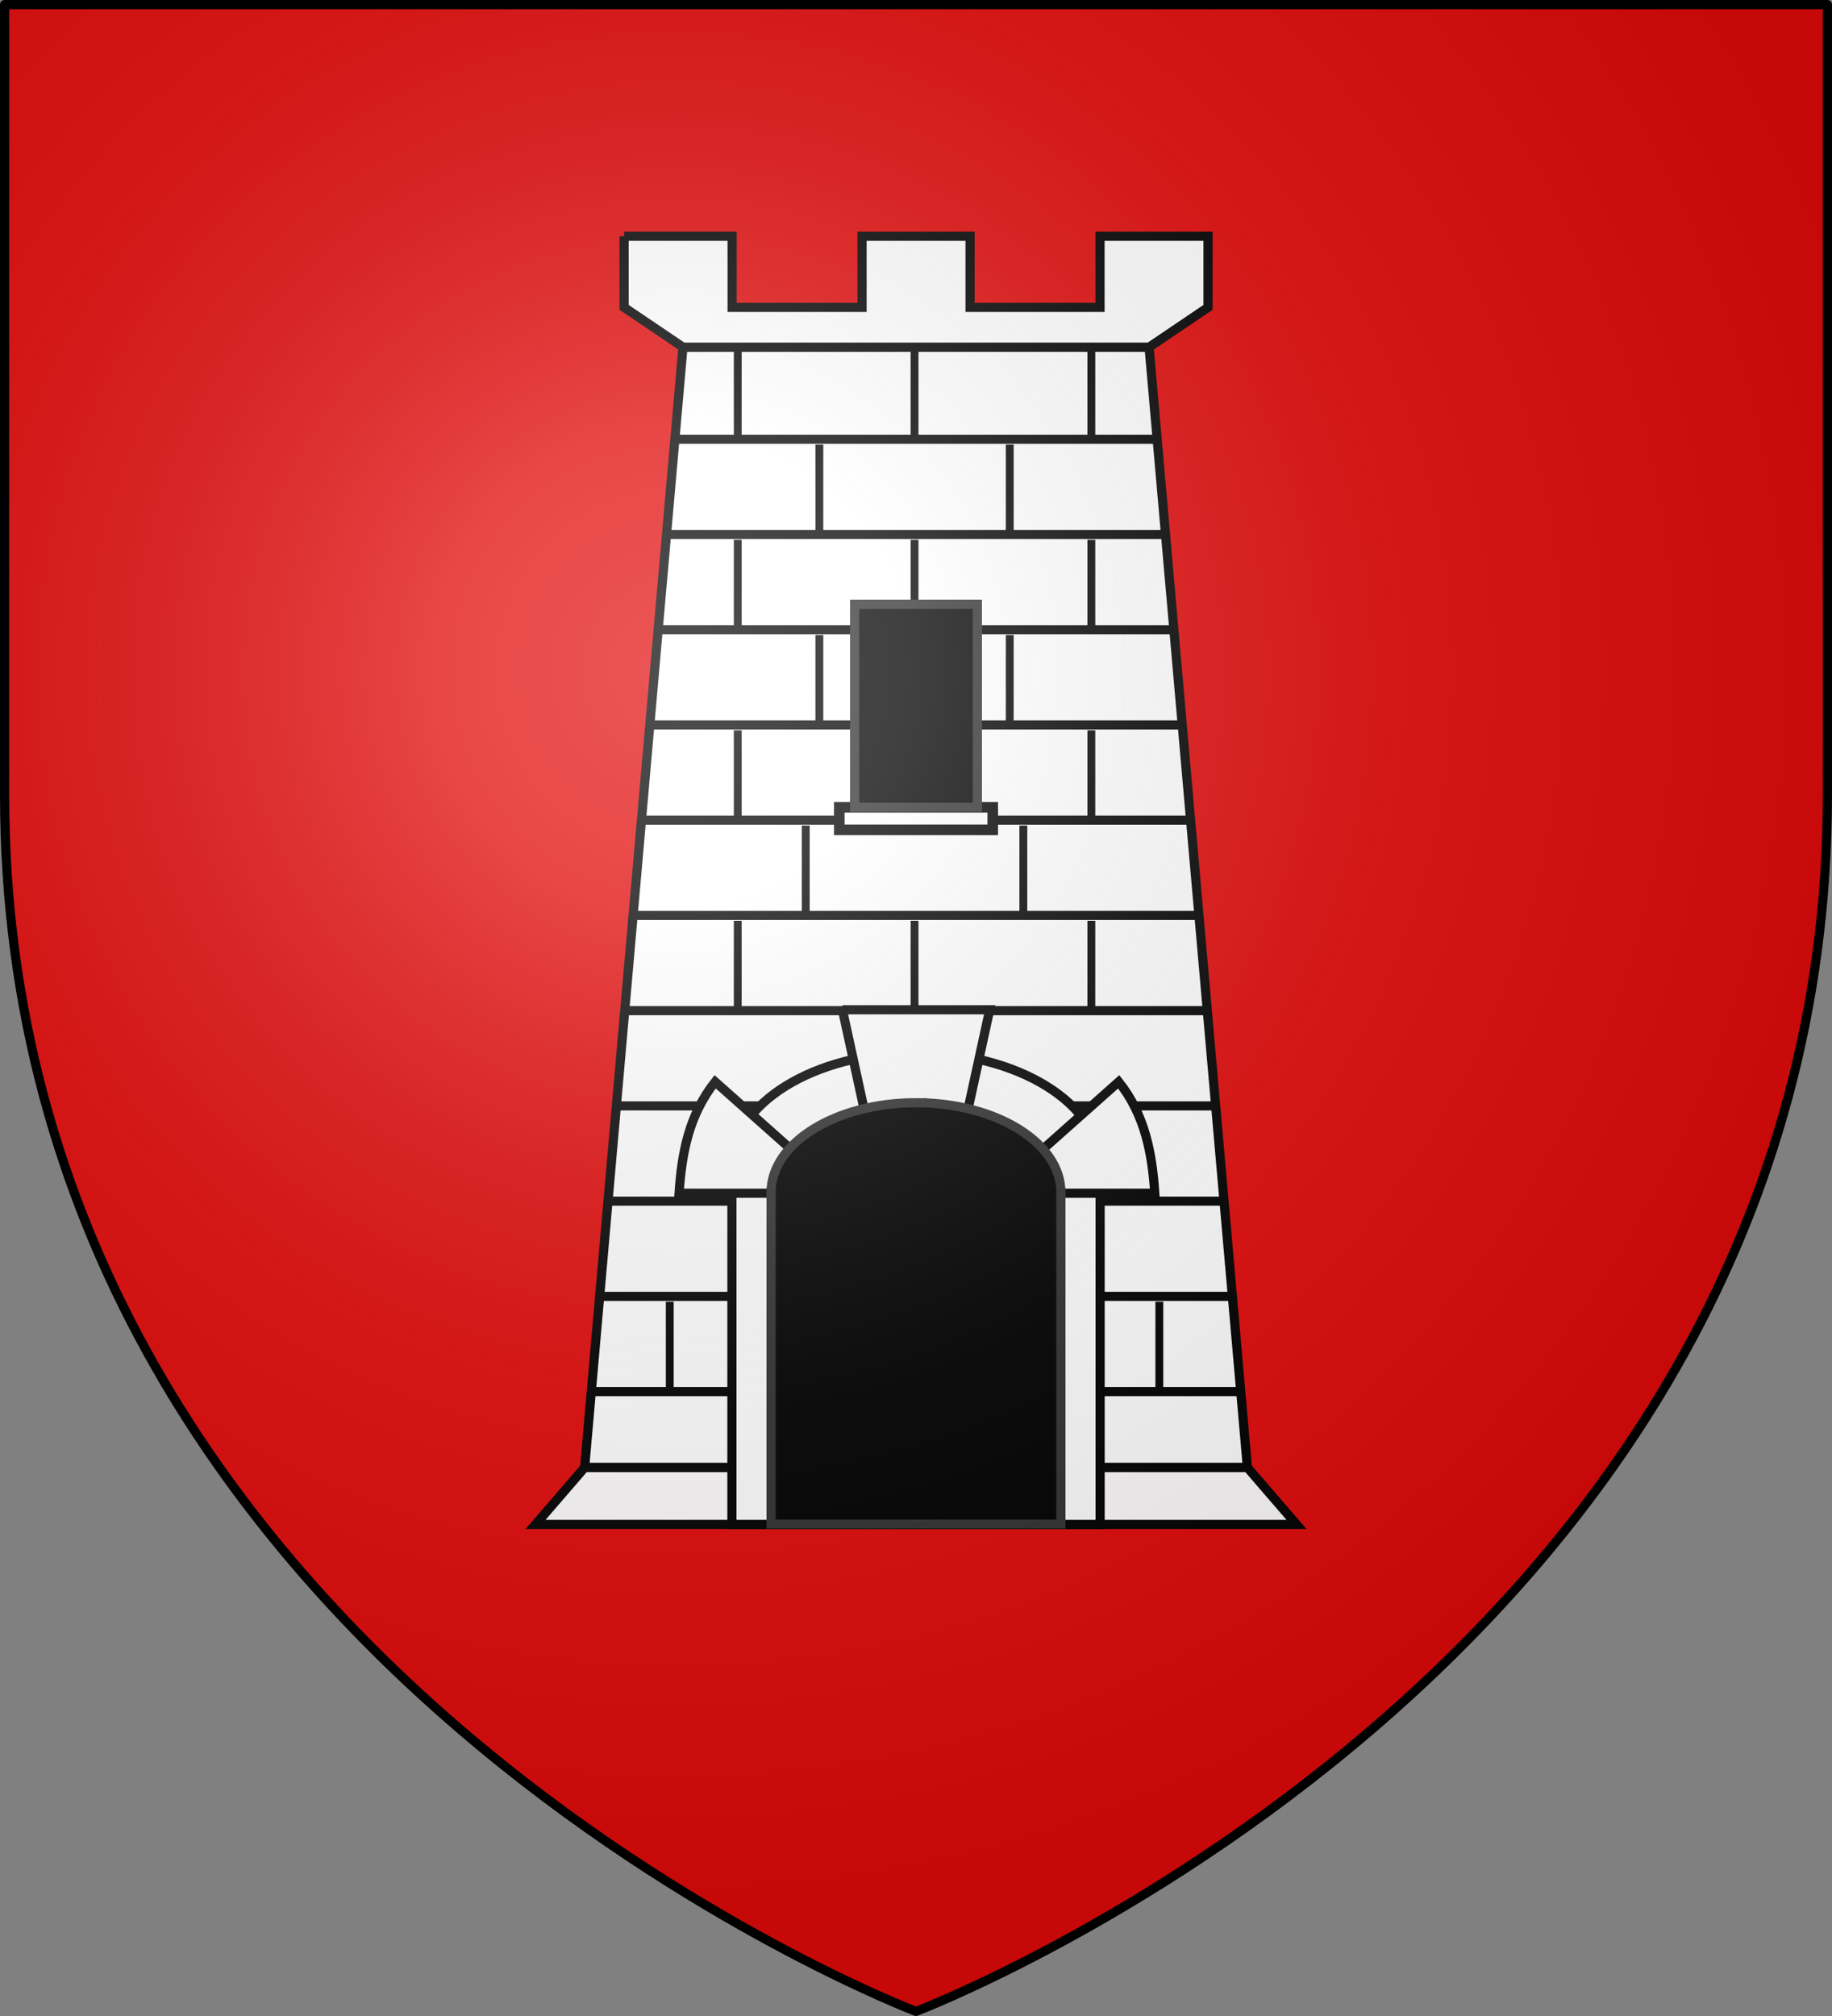
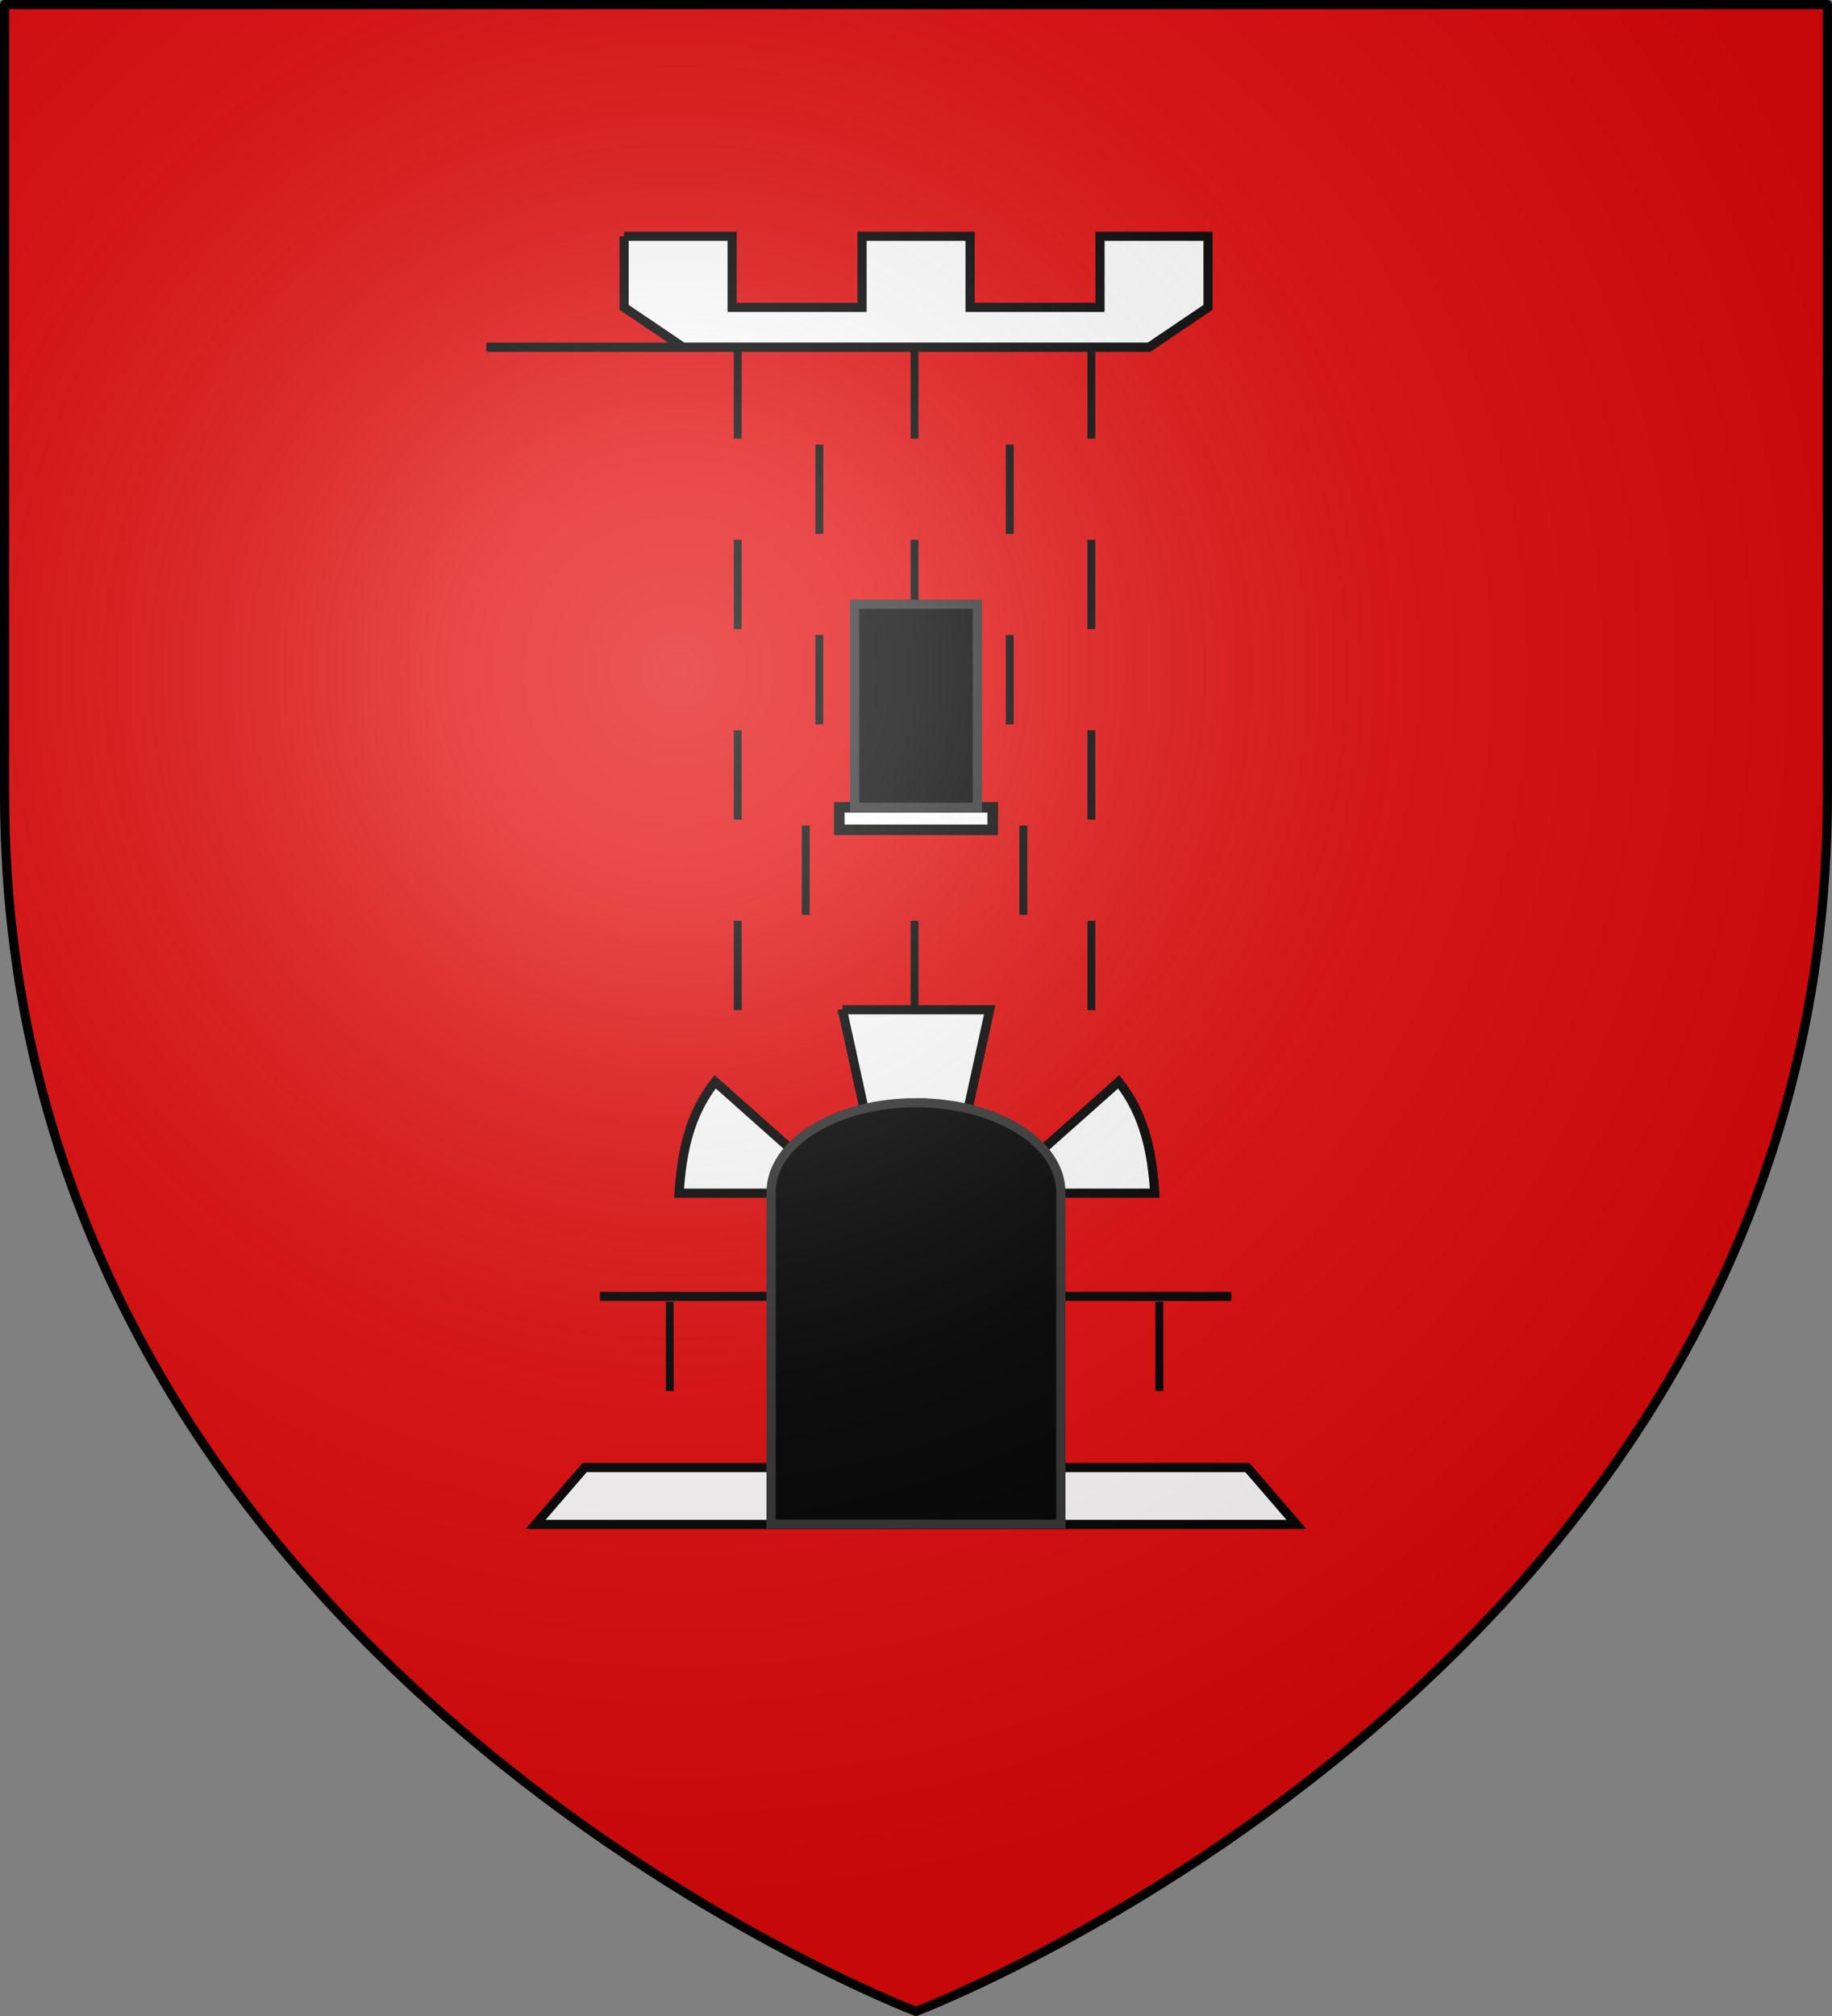
<svg xmlns="http://www.w3.org/2000/svg" xmlns:xlink="http://www.w3.org/1999/xlink" width="600" height="660" version="1.0">
  <rect width="100%" height="100%" fill="#808080" stroke="none" />
  <desc>Flag of Canton of Valais (Wallis)</desc>
  <defs>
    <g id="d">
      <path id="c" d="M0 0v1h.5z" transform="rotate(18 3.157 -.5)" />
      <use xlink:href="#c" width="810" height="540" transform="scale(-1 1)" />
    </g>
    <g id="e">
      <use xlink:href="#d" width="810" height="540" transform="rotate(72)" />
      <use xlink:href="#d" width="810" height="540" transform="rotate(144)" />
    </g>
    <g id="g">
      <path id="f" d="M0 0v1h.5z" transform="rotate(18 3.157 -.5)" />
      <use xlink:href="#f" width="810" height="540" transform="scale(-1 1)" />
    </g>
    <g id="h">
      <use xlink:href="#g" width="810" height="540" transform="rotate(72)" />
      <use xlink:href="#g" width="810" height="540" transform="rotate(144)" />
    </g>
    <g id="k">
      <path id="j" d="M0 0v1h.5z" transform="rotate(18 3.157 -.5)" />
      <use xlink:href="#j" width="810" height="540" transform="scale(-1 1)" />
    </g>
    <g id="l">
      <use xlink:href="#k" width="810" height="540" transform="rotate(72)" />
      <use xlink:href="#k" width="810" height="540" transform="rotate(144)" />
    </g>
    <g id="o">
      <path id="n" d="M0 0v1h.5z" transform="rotate(18 3.157 -.5)" />
      <use xlink:href="#n" width="810" height="540" transform="scale(-1 1)" />
    </g>
    <g id="p">
      <use xlink:href="#o" width="810" height="540" transform="rotate(72)" />
      <use xlink:href="#o" width="810" height="540" transform="rotate(144)" />
    </g>
    <path id="b" d="M2.922 27.673c0-5.952 2.317-9.844 5.579-11.013 1.448-.519 3.307-.273 5.018 1.447 2.119 2.129 2.736 7.993-3.483 9.121.658-.956.619-3.081-.714-3.787-.99-.524-2.113-.253-2.676.123-.824.552-1.729 2.106-1.679 4.108z" />
    <path id="i" d="m-267.374-6.853-4.849 23.83-4.848-23.83v-44.741h-25.213v14.546h-9.698v-14.546h-14.546v-9.697h14.546v-14.546h9.698v14.546h25.213v-25.213h-14.546v-9.698h14.546v-14.546h9.697v14.546h14.546v9.698h-14.546v25.213h25.213v-14.546h9.698v14.546h14.546v9.697h-14.546v14.546h-9.698v-14.546h-25.213v44.741z" style="fill:#fcef3c;fill-opacity:1;stroke:#000;stroke-width:3.807;stroke-miterlimit:4;stroke-dasharray:none;stroke-opacity:1;display:inline" />
    <path id="m" d="M2.922 27.673c0-5.952 2.317-9.844 5.579-11.013 1.448-.519 3.307-.273 5.018 1.447 2.119 2.129 2.736 7.993-3.483 9.121.658-.956.619-3.081-.714-3.787-.99-.524-2.113-.253-2.676.123-.824.552-1.729 2.106-1.679 4.108z" />
    <path id="q" d="M2.922 27.673c0-5.952 2.317-9.844 5.579-11.013 1.448-.519 3.307-.273 5.018 1.447 2.119 2.129 2.736 7.993-3.483 9.121.658-.956.619-3.081-.714-3.787-.99-.524-2.113-.253-2.676.123-.824.552-1.729 2.106-1.679 4.108z" />
    <radialGradient xlink:href="#a" id="C" cx="221.445" cy="226.331" r="300" fx="221.445" fy="226.331" gradientTransform="matrix(1.353 0 0 1.349 -77.63 -85.747)" gradientUnits="userSpaceOnUse" />
    <linearGradient id="a">
      <stop offset="0" style="stop-color:white;stop-opacity:.314" />
      <stop offset=".19" style="stop-color:white;stop-opacity:.251" />
      <stop offset=".6" style="stop-color:#6b6b6b;stop-opacity:.125" />
      <stop offset="1" style="stop-color:black;stop-opacity:.125" />
    </linearGradient>
  </defs>
  <g style="display:inline">
    <path d="M300 658.5S598.5 545.146 598.5 260V1.5H1.5V260C1.5 545.147 300 658.5 300 658.5" style="fill:#e20909;fill-opacity:1;fill-rule:evenodd;stroke:none;stroke-width:3;stroke-linecap:round;stroke-linejoin:round;stroke-opacity:1;display:inline" />
  </g>
  <g style="display:inline" transform="translate(270.587 -505.697)scale(2.227)">
-     <path d="M-21.065 278.123h68.55l14.46 164.692h-97.47z" style="fill:#fff;fill-opacity:1;stroke:#000;stroke-width:1.347;stroke-miterlimit:4;stroke-dasharray:none;stroke-opacity:1" />
+     <path d="M-21.065 278.123h68.55h-97.47z" style="fill:#fff;fill-opacity:1;stroke:#000;stroke-width:1.347;stroke-miterlimit:4;stroke-dasharray:none;stroke-opacity:1" />
    <path d="M-35.525 442.815h97.47l7.22 8.36h-111.91z" style="opacity:.99;fill:#fff;fill-opacity:1;stroke:#000;stroke-width:1.347;stroke-miterlimit:4;stroke-dasharray:none;stroke-opacity:1" />
    <path d="M-29.72 261.81v10.45l8.664 5.853H47.49l8.664-5.852v-10.45H40.27v10.45H21.16v-10.45H5.275v10.45h-19.11v-10.45H-29.72z" style="fill:#fff;fill-opacity:1;stroke:#000;stroke-width:1.347;stroke-miterlimit:4;stroke-dasharray:none;stroke-opacity:1" />
-     <path d="M-23.333 304.979h73.498v1.338h-73.498zM-22.124 290.979h70.938v1.338h-70.938zM-24.124 318.979h75.386v1.338h-75.386zM-25.706 332.979h77.483v1.338h-77.483zM-27.271 346.979H53.59v1.338h-80.861zM-28.061 360.979h83.108v1.338h-83.108zM-30.124 374.979h86.106v1.338h-86.106zM-30.71 388.979h88.271v1.338H-30.71zM-32.275 402.979h90.762v1.338h-90.762zM-34.124 430.979h94.777v1.338h-94.777z" style="fill:#000;fill-opacity:1;stroke:none" />
    <path id="r" d="M12.416 278.434h1.155v13.129h-1.155z" style="fill:#000;fill-opacity:1;stroke:none" />
    <path d="M1.929 345.755h22.563v3.311H1.929z" style="fill:#fff;fill-opacity:1;stroke:#000;stroke-width:1.554;stroke-miterlimit:4;stroke-dasharray:none;stroke-opacity:1" />
    <path d="M-33.271 416.979h92.856v1.338h-92.856z" style="fill:#000;fill-opacity:1;stroke:none" />
-     <path d="M13.21 381.813c-14.945 0-27.075 7.49-27.075 16.72v52.642h54.15v-52.642c0-9.23-12.13-16.72-27.075-16.72z" style="fill:#fff;fill-opacity:1;stroke:#000;stroke-width:1.347;stroke-miterlimit:4;stroke-dasharray:none;stroke-opacity:1" />
    <path d="M-6.46 402.484h-15.176c.39-5.814 1.412-11.466 5.304-16.379l12.672 11.26-2.8 5.12zM2.387 375.517 6.223 393.1H20.21l3.836-17.582H2.387zM33.147 402.484h15.177c-.39-5.814-1.412-11.466-5.304-16.379l-12.672 11.26z" style="fill:#fff;fill-opacity:1;stroke:#000;stroke-width:1.347;stroke-miterlimit:4;stroke-dasharray:none;stroke-opacity:1" />
    <path d="M13.217 389.18c-11.765 0-21.322 5.902-21.322 13.167v48.776h42.62v-48.775c0-7.266-9.533-13.168-21.298-13.168z" style="fill:#000;fill-opacity:1;stroke:#313131;stroke-width:1.347;stroke-opacity:1" />
    <use xlink:href="#r" id="s" width="600" height="660" x="0" y="0" transform="translate(-26)" />
    <use xlink:href="#r" id="u" width="600" height="660" x="0" y="0" transform="translate(26)" />
    <use xlink:href="#r" id="v" width="600" height="660" x="0" y="0" transform="translate(-14 14)" />
    <use xlink:href="#r" id="w" width="600" height="660" x="0" y="0" transform="translate(14 14)" />
    <use xlink:href="#s" id="x" width="600" height="660" x="0" y="0" transform="translate(0 28)" />
    <use xlink:href="#u" id="y" width="600" height="660" x="0" y="0" transform="translate(0 28)" />
    <use xlink:href="#r" id="B" width="600" height="660" x="0" y="0" transform="translate(0 28)" />
    <path d="M4.185 315.908h18.05v29.846H4.185z" style="fill:#000;fill-opacity:1;stroke:#313131;stroke-width:1.347;stroke-opacity:1" />
    <use xlink:href="#v" id="z" width="600" height="660" x="0" y="0" transform="translate(0 28)" />
    <use xlink:href="#w" id="A" width="600" height="660" x="0" y="0" transform="translate(0 28)" />
    <use xlink:href="#x" width="600" height="660" transform="translate(0 28)" />
    <use xlink:href="#y" width="600" height="660" transform="translate(0 28)" />
    <use xlink:href="#z" width="600" height="660" transform="translate(-2 28)" />
    <use xlink:href="#A" width="600" height="660" transform="translate(2 28)" />
    <use xlink:href="#x" width="600" height="660" transform="translate(0 56)" />
    <use xlink:href="#y" width="600" height="660" transform="translate(0 56)" />
    <use xlink:href="#B" width="600" height="660" transform="translate(0 56)" />
    <use xlink:href="#s" width="600" height="660" transform="translate(-10 140)" />
    <use xlink:href="#u" width="600" height="660" transform="translate(10 140)" />
  </g>
  <path d="M300 658.5S598.5 545.452 598.5 260V1.5H1.5V260C1.5 545.452 300 658.5 300 658.5" style="opacity:1;fill:url(#C);fill-opacity:1;fill-rule:evenodd;stroke:none;stroke-width:1px;stroke-linecap:butt;stroke-linejoin:miter;stroke-opacity:1" />
  <path d="M300 658.5S598.5 545.145 598.5 260V1.5H1.5V260C1.5 545.145 300 658.5 300 658.5" style="fill:none;fill-opacity:1;fill-rule:evenodd;stroke:#000;stroke-width:3;stroke-linecap:round;stroke-linejoin:round;stroke-opacity:1;display:inline" />
</svg>